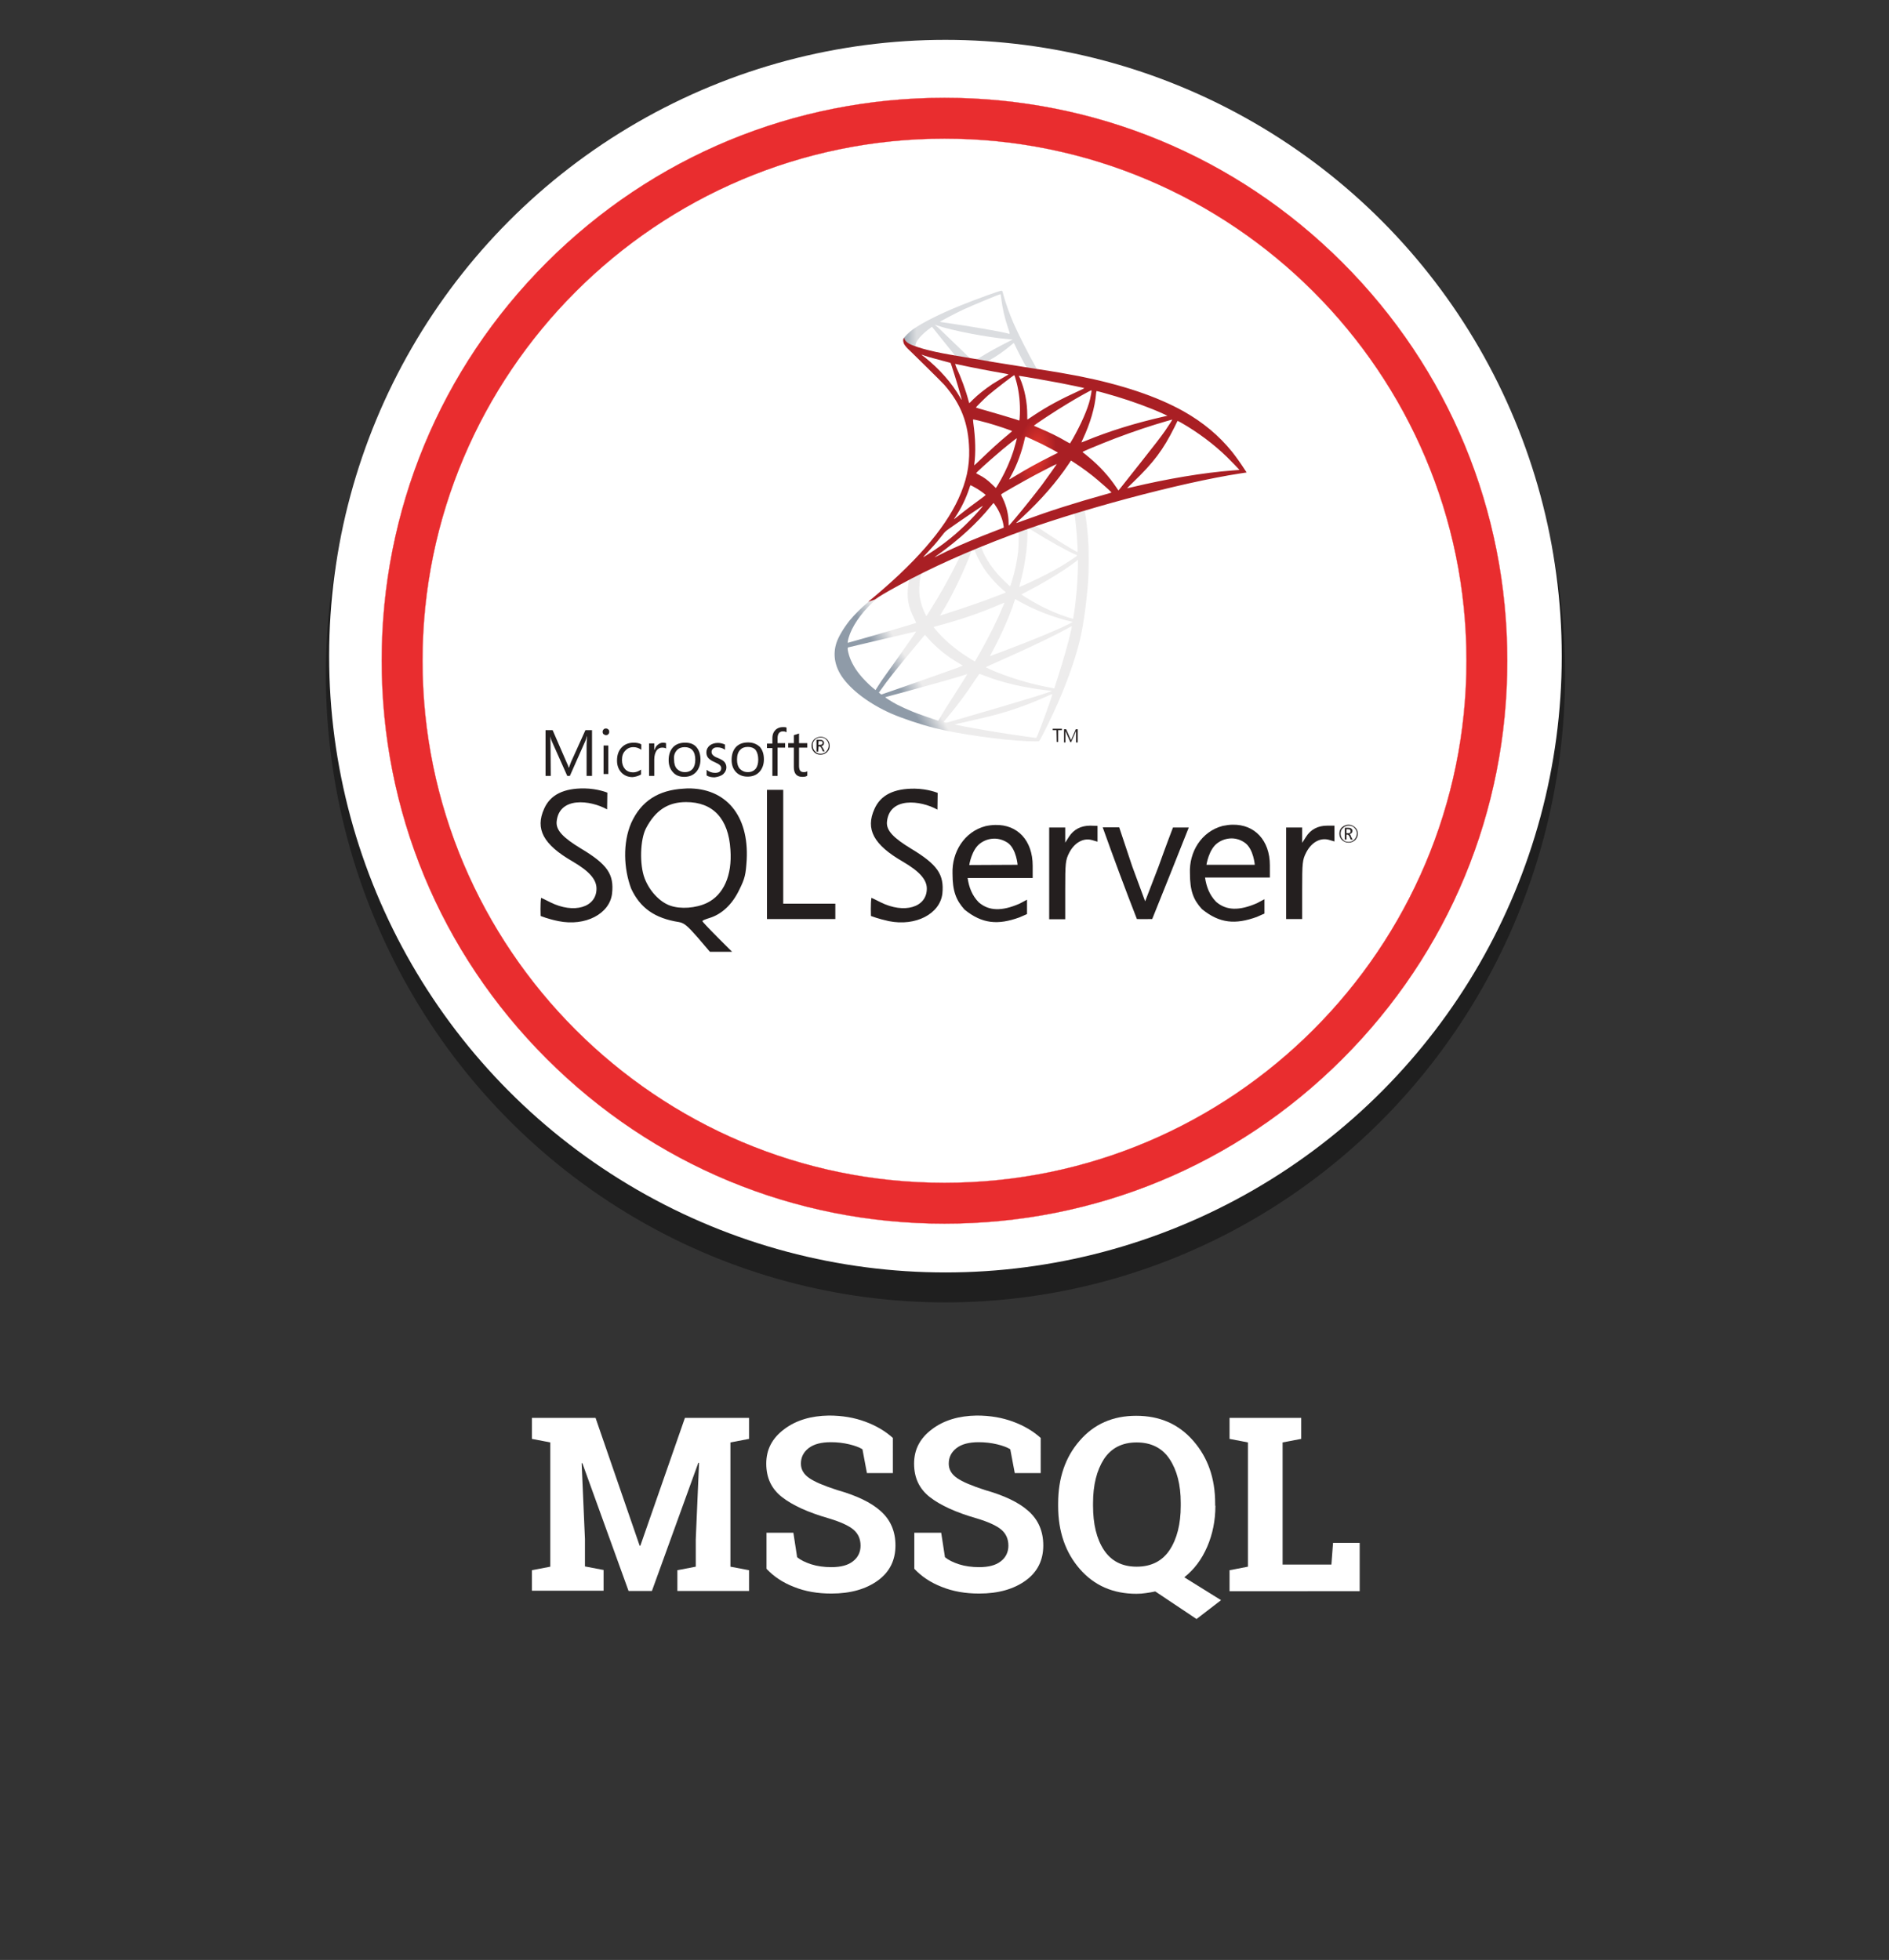
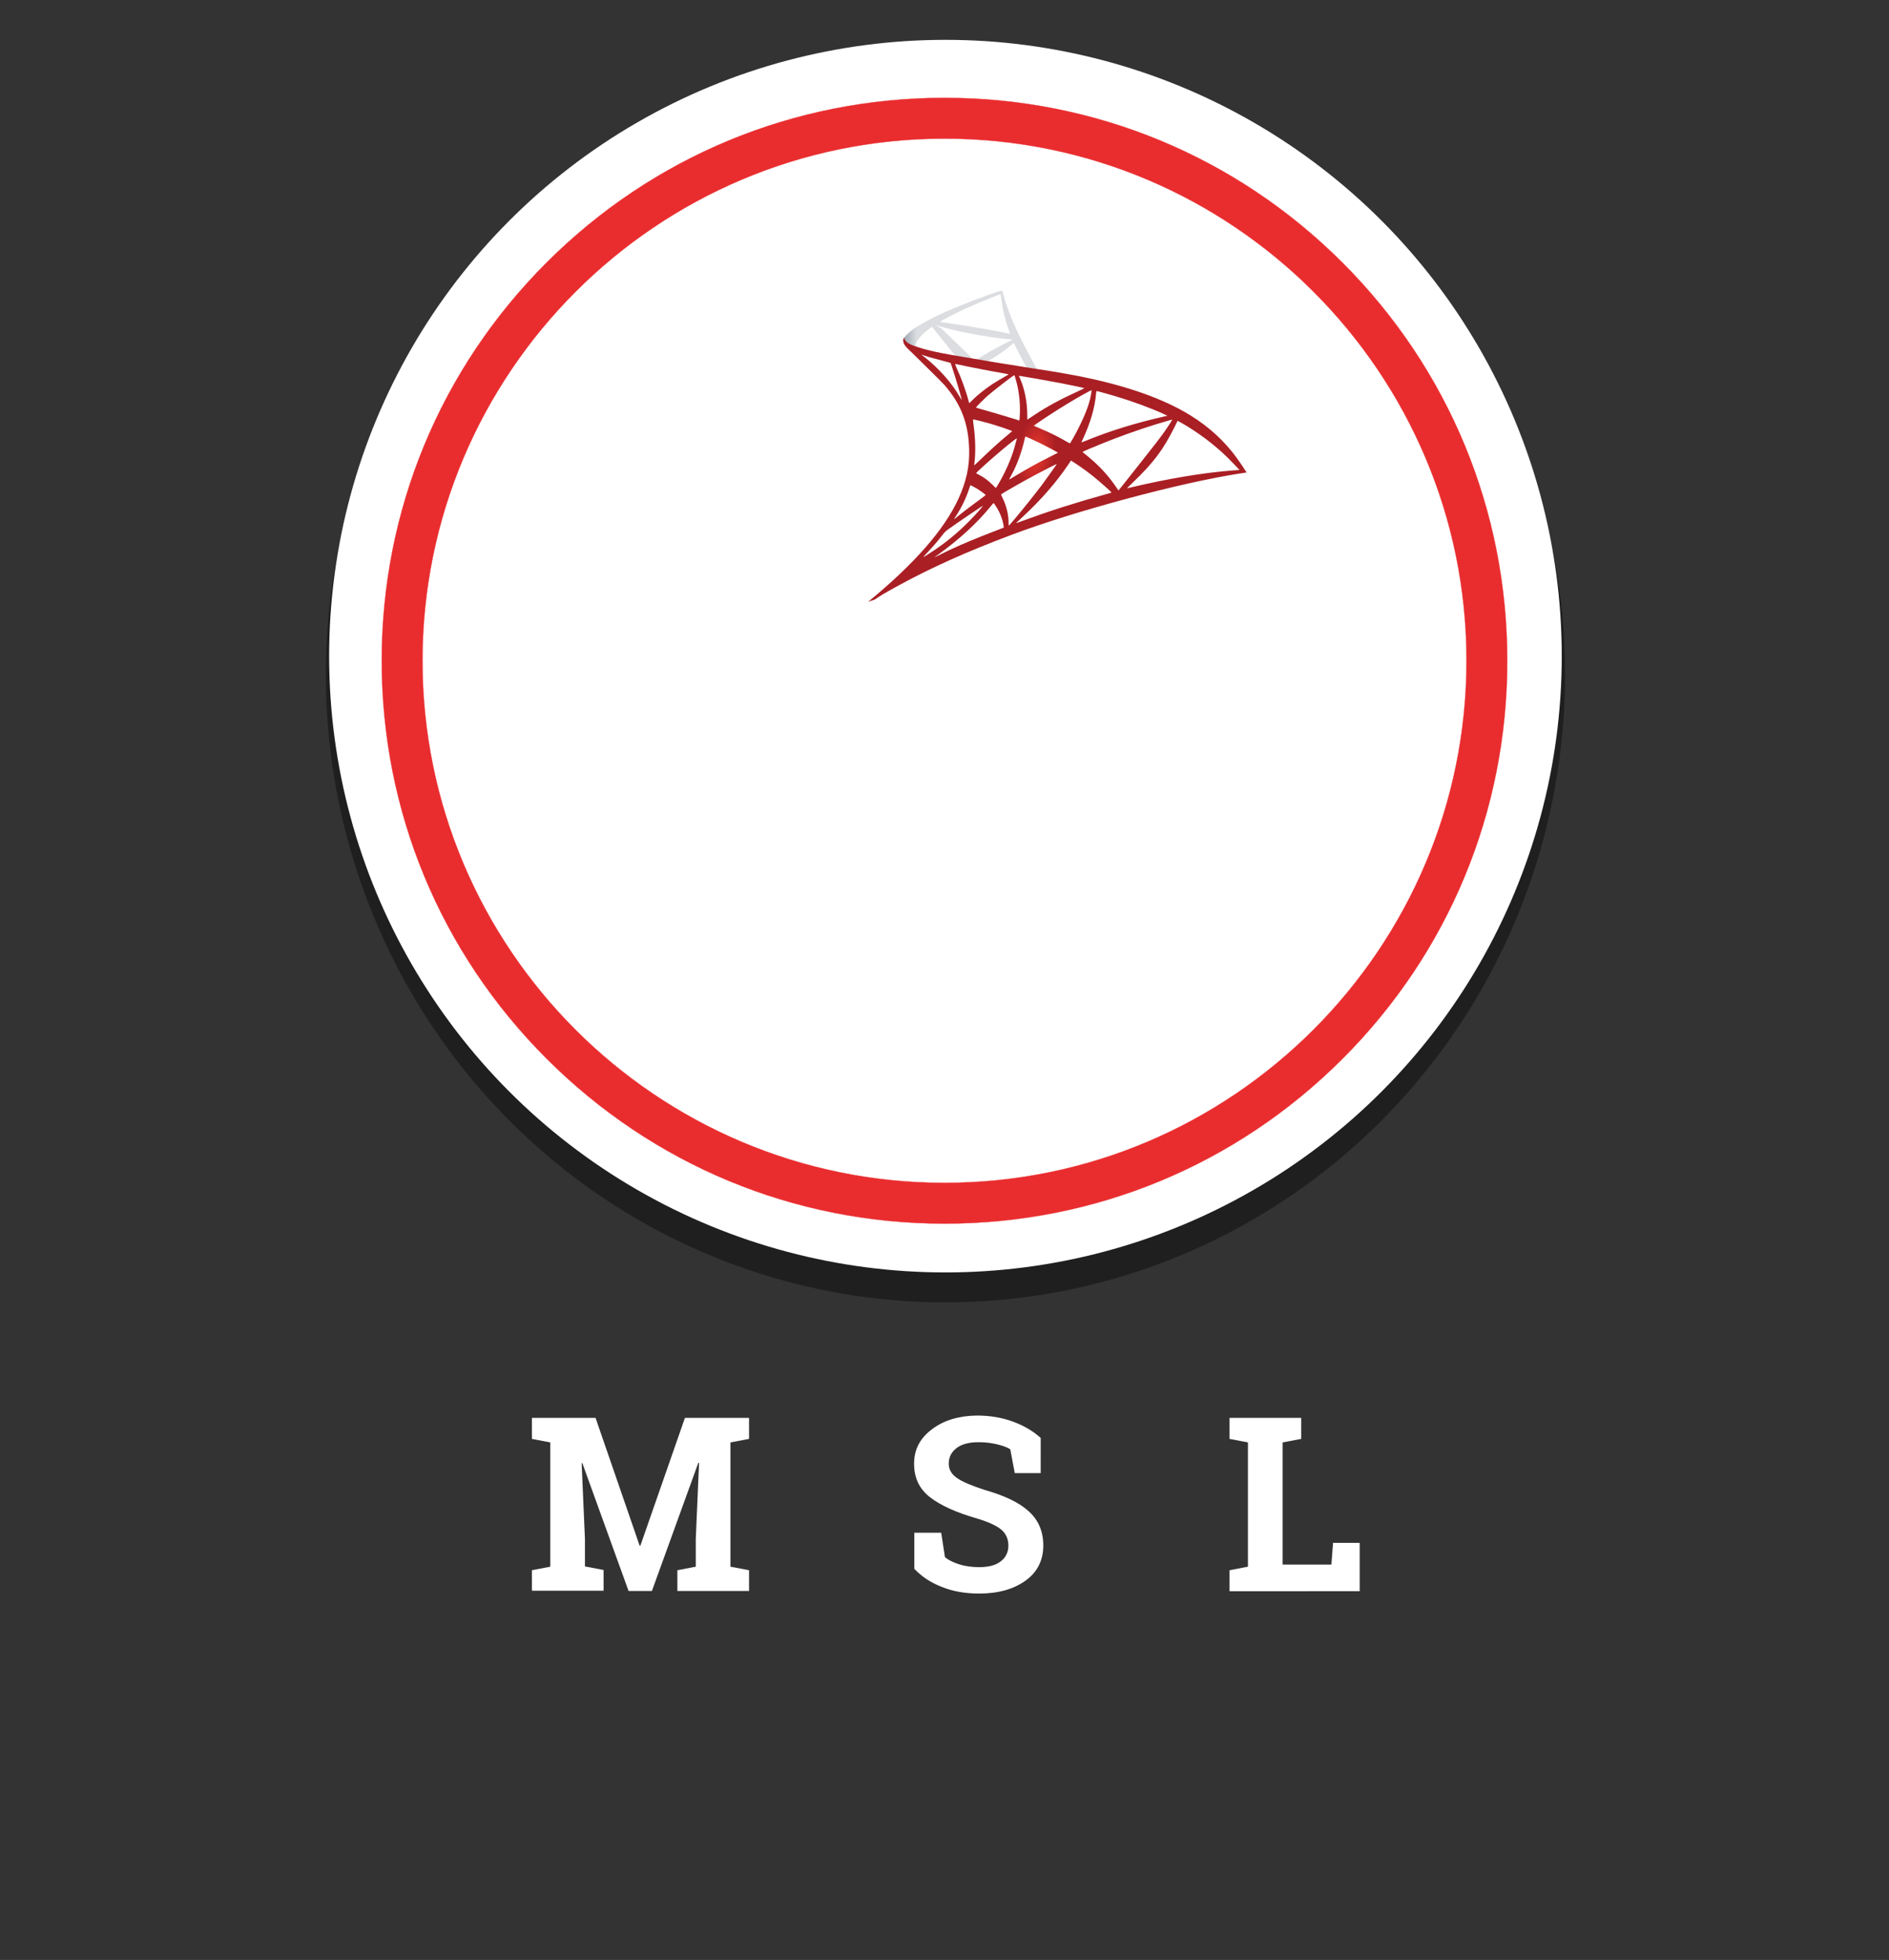
<svg xmlns="http://www.w3.org/2000/svg" version="1.1" x="0px" y="0px" viewBox="0 0 801.2 831.3" style="enable-background:new 0 0 801.2 831.3;" xml:space="preserve">
  <rect x="0" y="0" width="801.2" height="831.3" fill="#333333" stroke="none" />
  <style type="text/css">
	.st0{opacity:0.39;enable-background:new    ;}
	.st1{fill:#FFFFFF;}
	.st2{enable-background:new    ;}
	.st3{fill:#E92D2F;stroke:#E92D2F;stroke-width:9.375000e-02;stroke-miterlimit:10;}
	.st4{fill:url(#SVGID_1_);}
	.st5{fill:url(#SVGID_2_);}
	.st6{fill:url(#SVGID_3_);}
	.st7{fill:#241F1F;}
</style>
  <g id="Layer_1">
    <ellipse class="st0" cx="401" cy="286.1" rx="262.8" ry="266.3" />
    <circle class="st1" cx="401" cy="278.3" r="261.4" />
    <g class="st2">
      <path class="st1" d="M296.5,620.5l-0.3-0.1l-19.7,54.4h-9.9l-19.6-54.2l-0.3,0l1.4,32.2v11.6l7.9,1.5v8.8h-30.4V666l7.8-1.5v-52.7    l-7.8-1.5v-8.9h7.8h19.2l18.7,54.2h0.3l18.9-54.2h27.2v8.9l-7.9,1.5v52.7l7.9,1.5v8.8h-30.4V666l7.8-1.5v-11.6L296.5,620.5z" />
-       <path class="st1" d="M378.8,624.8h-11.1l-1.9-10.1c-1.3-0.8-3.1-1.5-5.6-2.1c-2.5-0.6-5.1-0.9-7.8-0.9c-4,0-7.2,0.8-9.4,2.5    c-2.2,1.7-3.3,3.9-3.3,6.6c0,2.5,1.2,4.5,3.5,6.1c2.3,1.6,6.3,3.3,11.9,5.1c8.1,2.3,14.3,5.2,18.4,8.9c4.2,3.7,6.3,8.6,6.3,14.6    c0,6.3-2.5,11.3-7.5,14.9c-5,3.6-11.5,5.5-19.7,5.5c-5.8,0-11.1-0.9-15.8-2.8c-4.7-1.8-8.6-4.4-11.7-7.7v-15.3h11.4l1.6,10.4    c1.5,1.2,3.5,2.2,6,3c2.5,0.8,5.4,1.2,8.5,1.2c4,0,7.1-0.8,9.2-2.5c2.1-1.6,3.2-3.9,3.2-6.6c0-2.8-1-5.1-3-6.8    c-2-1.7-5.5-3.3-10.5-4.8c-8.7-2.5-15.3-5.5-19.8-9c-4.5-3.5-6.7-8.2-6.7-14.2c0-6,2.5-10.8,7.6-14.6c5-3.8,11.4-5.7,19-5.8    c5.7,0,10.8,0.9,15.4,2.6c4.6,1.7,8.5,4,11.7,6.9V624.8z" />
      <path class="st1" d="M441.5,624.8h-11.1l-1.9-10.1c-1.3-0.8-3.1-1.5-5.6-2.1s-5.1-0.9-7.8-0.9c-4,0-7.2,0.8-9.4,2.5    c-2.2,1.7-3.3,3.9-3.3,6.6c0,2.5,1.2,4.5,3.5,6.1c2.3,1.6,6.3,3.3,11.9,5.1c8.1,2.3,14.3,5.2,18.4,8.9c4.2,3.7,6.3,8.6,6.3,14.6    c0,6.3-2.5,11.3-7.5,14.9c-5,3.6-11.5,5.5-19.7,5.5c-5.8,0-11.1-0.9-15.8-2.8c-4.7-1.8-8.6-4.4-11.7-7.7v-15.3h11.4l1.6,10.4    c1.5,1.2,3.5,2.2,6,3c2.5,0.8,5.4,1.2,8.5,1.2c4,0,7.1-0.8,9.2-2.5c2.1-1.6,3.2-3.9,3.2-6.6c0-2.8-1-5.1-3-6.8    c-2-1.7-5.5-3.3-10.5-4.8c-8.7-2.5-15.3-5.5-19.8-9c-4.5-3.5-6.7-8.2-6.7-14.2c0-6,2.5-10.8,7.6-14.6c5-3.8,11.4-5.7,19-5.8    c5.7,0,10.8,0.9,15.4,2.6c4.6,1.7,8.5,4,11.7,6.9V624.8z" />
-       <path class="st1" d="M515.5,638.6c0,6.4-1.2,12.2-3.5,17.5c-2.3,5.3-5.5,9.6-9.7,12.9l15.6,9.7l-10.4,8L490,675    c-1.3,0.3-2.6,0.5-4,0.7c-1.3,0.2-2.6,0.3-4,0.3c-9.9,0-17.9-3.5-24-10.5c-6.1-7-9.2-15.9-9.2-26.7v-1.1c0-10.7,3-19.6,9.1-26.6    c6.1-7.1,14.1-10.6,24-10.6c10,0,18,3.5,24.2,10.6s9.3,15.9,9.3,26.6V638.6z M500.8,637.4c0-7.6-1.6-13.8-4.7-18.5    s-7.8-7.1-14-7.1c-6.2,0-10.8,2.4-13.9,7.1c-3,4.7-4.6,10.9-4.6,18.6v1.2c0,7.7,1.5,14,4.6,18.7c3.1,4.7,7.7,7.1,13.9,7.1    c6.2,0,10.9-2.4,14-7.1c3.1-4.7,4.7-11,4.7-18.7V637.4z" />
      <path class="st1" d="M521.5,674.8V666l7.8-1.5v-52.7l-7.8-1.5v-8.9h7.8H544h7.9v8.9l-7.9,1.5v51.8h20.7l0.7-9.2h11.3v20.5H521.5z" />
    </g>
  </g>
  <g id="Layer_2">
    <g>
      <g>
        <g>
          <path class="st3" d="M569.4,111.4c-45.1-45.1-105.1-69.9-168.8-69.9s-123.7,24.8-168.8,69.9c-45.1,45.1-69.9,105.1-69.9,168.8      c0,63.8,24.8,123.7,69.9,168.8S336.8,519,400.6,519s123.7-24.8,168.8-69.9c45.1-45.1,69.9-105,69.9-168.8      S614.5,156.5,569.4,111.4z M400.6,501.7c-122.1,0-221.4-99.3-221.4-221.4S278.5,58.8,400.6,58.8c122.1,0,221.4,99.3,221.4,221.4      S522.7,501.7,400.6,501.7z" />
        </g>
      </g>
      <g transform="matrix(.569 0 0 .569 199.451 -82.735)">
        <linearGradient id="SVGID_1_" gradientUnits="userSpaceOnUse" x1="-4759.254" y1="-15504.374" x2="-4642.625" y2="-15573.289" gradientTransform="matrix(0.119 0 0 0.119 887.191 2505.192)">
          <stop offset="0" style="stop-color:#8F9BA8" />
          <stop offset="1" style="stop-color:#EDECEC" />
        </linearGradient>
-         <path class="st4" d="M465.4,518.9l-67.3,22l-58.5,25.8l-16.4,4.3c-4.2,4-8.5,8-13.3,12.1c-5.2,4.5-10,8.5-13.7,11.5     c-4.1,3.3-10.2,9.4-13.3,13.2c-4.6,5.8-8.3,12-9.9,16.7c-2.8,8.5-1.4,17.2,4,25.2c6.9,10.2,20.7,20.5,36.8,27.6     c8.2,3.6,22,8.2,32.3,10.8c17.2,4.4,50.6,9.1,69,9.8c3.7,0.2,8.7,0.2,8.9,0c0.4-0.3,3.3-5.7,6.6-12.5     c11.3-23,19.4-44.7,23.9-63.1c2.6-11.2,4.7-26.1,6.1-43.7c0.4-4.9,0.5-21.5,0.2-27.1c-0.5-9.2-1.3-16.6-2.5-23.9     c-0.2-1.1-0.3-2-0.2-2.1c0.2-0.2,0.8-0.4,9.1-2.7L465.4,518.9L465.4,518.9L465.4,518.9L465.4,518.9z M450.1,527.9     c0.6,0,2.2,15.6,2.6,25.5c0.1,2.1,0.1,3.5-0.1,3.5c-0.4,0-8.6-4.8-14.4-8.5c-5.1-3.2-14.7-9.6-16.3-10.8     c-0.5-0.4-0.5-0.4,3.7-1.8C432.7,533.3,449.5,527.9,450.1,527.9z M415.8,539.2c0.5,0,1.6,0.7,4.4,2.4     c10.5,6.6,24.7,14.5,30.8,17.1c1.9,0.8,2.1,0.5-2.2,3.5c-9.3,6.3-20.8,12.5-34.9,18.8c-2.5,1.1-4.6,2-4.6,2     c-0.1,0,0.2-1.3,0.6-2.8c3.4-12.7,5.3-25.5,5.4-35.8C415.3,539.3,415.3,539.3,415.8,539.2C415.7,539.2,415.8,539.2,415.8,539.2     L415.8,539.2z M408.7,541.9c0.3,0.3,0.1,11.7-0.3,14.8c-0.9,7.4-2.3,14.3-4.7,22.1c-0.6,1.9-1.1,3.5-1.2,3.6     c-0.2,0.3-7.2-6.6-9.5-9.2c-4-4.6-7.1-9.2-9.4-13.6c-1.2-2.3-3-6.8-2.8-6.9C381.7,552.1,408.5,541.7,408.7,541.9L408.7,541.9z      M375.5,555c0.1,0,0.1,0,0.2,0.1c0.1,0.1,0.5,0.9,0.8,1.8c1.6,4.4,5.3,10.9,8.4,15.1c3.5,4.6,8,9.5,11.7,12.7     c1.2,1,2.3,2,2.5,2.1c0.3,0.3,0.4,0.3-7.9,3.4c-9.6,3.7-20.1,7.3-32.1,11.2c-2.9,0.9-5.7,1.9-8.6,2.8c-0.5,0.2-0.3-0.1,1-2.2     c6-9.3,15-27.6,20.1-40.5c0.9-2.2,1.7-4.5,1.9-5c0.2-0.7,0.5-1,1.1-1.3C375,555.1,375.3,555,375.5,555L375.5,555z M365.3,559.2     c0.2,0.1-2.4,5.5-5,10.5c-4.9,9.6-10.3,19.1-17.5,30.6c-1.2,2-2.4,3.8-2.5,4c-0.3,0.4-0.4,0.3-1.2-1.3c-1.7-3.4-3.2-7.8-3.9-11.8     c-0.8-4-0.6-10.9,0.3-15.2c0.7-3.2,0.6-3.1,2.1-3.9C344,568.8,365.1,559,365.3,559.2L365.3,559.2z M453,562.7v2.1     c0,11.3-1.2,26.9-3,38.2c-0.3,2-0.6,3.6-0.6,3.7c0,0-1.5-0.4-3.2-0.9c-7.6-2.4-15.9-5.9-23.4-10c-4.9-2.7-12.1-7.1-11.9-7.3     c0-0.1,2.2-1.2,4.7-2.5c10-5.2,19.5-10.8,27.8-16.3c3.1-2.1,7.8-5.4,8.8-6.4L453,562.7L453,562.7z M326.9,577.8     c0.2,0,0.2,0.4-0.2,2.2c-0.2,1.3-0.5,3.8-0.6,5.4c-0.4,7.4,0.8,12.9,4.5,20.4c1,2.1,1.8,3.8,1.8,3.9c-0.4,0.3-34,10.2-44.6,13.1     c-3.2,0.9-5.9,1.6-6.1,1.7c-0.4,0.1-0.4,0.1-0.3-0.8c1.2-7.5,6.9-17.2,14.8-25.5c5.3-5.5,9.5-8.7,16.7-12.8     c5.2-2.9,13.2-7.4,13.8-7.6C326.8,577.8,326.9,577.8,326.9,577.8L326.9,577.8z M406.2,592c0.1-0.1,1.3,0.6,2.7,1.5     c10.9,6.3,26,12.2,39,15.2l1.2,0.3l-1.6,0.9c-6.8,3.8-29,13-51.7,21.5c-3.3,1.2-6.6,2.4-7.2,2.7c-0.6,0.3-1.2,0.4-1.2,0.4     c0-0.1,0.9-1.8,2.1-4c6.4-11.9,12.8-26.4,16-36.5C405.9,592.9,406.2,592,406.2,592L406.2,592z M398.2,594.6     c0.1,0.1-0.4,1.1-0.9,2.3c-4.4,10.7-10.2,22.4-17.6,35.5c-1.9,3.4-3.5,6.1-3.5,6.1c0,0-1.6-0.9-3.4-2     c-10.8-6.6-20.3-14.7-26.6-22.6l-0.9-1.1l4.6-1.3c16.6-4.5,30.7-9.4,44.7-15.4C396.5,595.3,398.1,594.6,398.2,594.6z      M448.4,612.2C448.4,612.2,448.5,612.2,448.4,612.2c0.1,1.2-2.5,11.6-4.7,19.2c-1.8,6.4-3.3,11.3-6.1,20.1     c-1.2,3.9-2.3,7.1-2.3,7.1c-0.1,0-0.4-0.1-0.7-0.2c-15.1-2.7-28.6-6.6-41.3-11.6c-3.6-1.4-8.6-3.7-9-4c-0.1-0.1,3-1.5,6.8-3.2     c23.1-10.1,47.1-21.6,55.4-26.5C447.5,612.5,448.3,612.2,448.4,612.2L448.4,612.2z M332.4,616.1c0.1,0.1-6.4,9.4-15.4,22.1     c-3.2,4.4-6.8,9.6-8.2,11.5c-1.4,1.9-3.5,5-4.6,6.8l-2.1,3.3l-2.3-1.9c-2.7-2.2-7.4-7-9.5-9.7c-4.4-5.4-7.3-11.2-8.5-16.4     c-0.6-2.4-0.6-3.7-0.1-3.8c0.8-0.2,14.3-3.4,27.1-6.4c7.1-1.6,15.3-3.6,18.2-4.3C330,616.7,332.3,616.1,332.4,616.1L332.4,616.1z      M338.9,618.6l1.6,1.8c7.3,8.2,14.8,14.2,23.9,19.5c1.6,0.9,2.8,1.7,2.7,1.8c-0.4,0.3-31.4,11.3-45.8,16.3     c-8.1,2.8-14.7,5.1-14.8,5.1c-0.1,0-0.5-0.3-1-0.7l-0.9-0.7l1.5-2.1c4.8-6.9,10.8-14.5,23.9-30.3L338.9,618.6L338.9,618.6z      M379.5,647.7c0-0.1,2.3,0.8,5,1.8c6.6,2.5,11.8,4.1,18.9,5.8c8.6,2.2,21.2,4.3,28.5,4.9c1.1,0.1,1.7,0.2,1.5,0.4     c-0.4,0.2-7.8,2.7-13.3,4.4c-8.7,2.7-35.4,10.6-57.2,16.9c-4,1.2-7.5,2.1-7.7,2.2c-0.5,0.1-2.2-0.4-2.2-0.6     c0-0.1,1.2-1.7,2.7-3.4c7.3-8.7,14.6-18.5,20.6-27.8C378.1,649.8,379.5,647.7,379.5,647.7L379.5,647.7z M370.5,647.9     c0.1,0.1-3.6,5.8-9.9,15.8c-2.7,4.2-5.7,9-6.8,10.7c-1,1.6-2.5,4.2-3.4,5.6l-1.5,2.6l-0.8-0.2c-1.8-0.5-14.7-5-18.1-6.4     c-4.2-1.7-8.6-3.7-11.9-5.4c-4.1-2.2-9.2-5.4-8.7-5.5c0.1-0.1,7.1-1.9,15.5-4.2c22.3-6.1,34.6-9.6,42.7-12.1     C369.2,648.2,370.5,647.9,370.5,647.9L370.5,647.9z M433.9,662.8L433.9,662.8c0.3,0.5-8,23.4-11,30.6c-0.7,1.6-0.9,2-1.3,2     c-0.9,0-12.8-1.7-20.1-2.8c-12.7-1.9-33.9-5.6-39.3-6.9l-1.2-0.3l7.6-1.7c16.3-3.7,24.1-5.6,32-8.1c10-3.1,19.9-6.9,30-11.5     C432.2,663.4,433.5,662.8,433.9,662.8L433.9,662.8z" />
        <linearGradient id="SVGID_2_" gradientUnits="userSpaceOnUse" x1="-4754.654" y1="-17787.053" x2="-4660.811" y2="-17787.053" gradientTransform="matrix(0.119 0 0 0.119 887.191 2505.192)">
          <stop offset="0" style="stop-color:#929EAA" />
          <stop offset="1" style="stop-color:#DBDDE0" />
        </linearGradient>
-         <path class="st5" d="M396.1,362.1c-1.1-0.2-19.2,6.4-30.8,11.1c-15.7,6.4-27.9,12.5-35.4,17.8c-2.8,2-6.3,5.5-6.9,6.9     c-0.2,0.5-0.3,1.1-0.3,1.7l6.8,6.5l16.2,5.2l38.6,6.9l44.1,7.6l0.5-3.8c-0.2,0-0.3-0.1-0.4-0.1l-5.8-0.9l-1.2-2.1     c-6-10.6-12.6-23.7-16.5-32.5c-3-6.9-5.8-14.8-7.4-20.5C396.7,362.3,396.6,362.1,396.1,362.1L396.1,362.1L396.1,362.1     L396.1,362.1z M395.3,364.7L395.3,364.7c0.1,0.1,0.3,1.5,0.5,3.2c0.9,7.1,2.4,14,4.9,21.4c1.9,5.6,1.9,5.3-0.3,4.6     c-5.2-1.4-28.4-5.4-45.3-7.8c-2.7-0.4-5-0.7-5-0.8c-0.2-0.2,12.2-6.7,17.6-9.2C374.7,372.9,393.8,364.9,395.3,364.7L395.3,364.7z      M346.2,387.4l2,0.7c10.8,3.7,37.9,8.9,52.8,10.1c1.7,0.2,3.1,0.3,3.2,0.3c0.1,0.1-1.4,0.8-3.2,1.7c-7.2,3.6-15.2,8-20.6,11.4     c-1.6,1-3.1,1.8-3.3,1.8c-0.2,0-1.3-0.2-2.4-0.4l-2-0.3l-5.1-5c-9-8.7-16-15.4-18.7-18L346.2,387.4z M344.2,389l7.2,9     c3.9,4.9,7.9,9.8,8.7,10.8c0.9,1.1,1.6,1.9,1.5,2c-0.2,0.2-10.4-1.8-15.8-3.1c-5.5-1.3-7.8-1.9-11.2-2.9l-2.8-0.9v-0.7     c0.1-3.4,4.4-8.5,11.7-13.7L344.2,389L344.2,389z M405.1,401.2c0.2,0,0.5,0.5,1.1,1.8c1.7,3.8,7.1,14.1,8.4,16.1     c0.4,0.7,1.1,0.7-6.1-0.5c-17.2-2.8-22.8-3.7-22.8-3.8c0-0.1,0.5-0.4,1.2-0.8c5.3-2.9,10.7-6.7,15.5-10.7c1.2-1,2.2-1.9,2.4-2     C405,401.2,405.1,401.2,405.1,401.2L405.1,401.2z" />
+         <path class="st5" d="M396.1,362.1c-1.1-0.2-19.2,6.4-30.8,11.1c-15.7,6.4-27.9,12.5-35.4,17.8c-2.8,2-6.3,5.5-6.9,6.9     c-0.2,0.5-0.3,1.1-0.3,1.7l6.8,6.5l16.2,5.2l38.6,6.9l44.1,7.6l0.5-3.8c-0.2,0-0.3-0.1-0.4-0.1l-5.8-0.9l-1.2-2.1     c-6-10.6-12.6-23.7-16.5-32.5c-3-6.9-5.8-14.8-7.4-20.5C396.7,362.3,396.6,362.1,396.1,362.1L396.1,362.1L396.1,362.1     L396.1,362.1z M395.3,364.7L395.3,364.7c0.1,0.1,0.3,1.5,0.5,3.2c0.9,7.1,2.4,14,4.9,21.4c1.9,5.6,1.9,5.3-0.3,4.6     c-5.2-1.4-28.4-5.4-45.3-7.8c-2.7-0.4-5-0.7-5-0.8c-0.2-0.2,12.2-6.7,17.6-9.2C374.7,372.9,393.8,364.9,395.3,364.7L395.3,364.7z      M346.2,387.4l2,0.7c10.8,3.7,37.9,8.9,52.8,10.1c1.7,0.2,3.1,0.3,3.2,0.3c0.1,0.1-1.4,0.8-3.2,1.7c-7.2,3.6-15.2,8-20.6,11.4     c-1.6,1-3.1,1.8-3.3,1.8c-0.2,0-1.3-0.2-2.4-0.4l-5.1-5c-9-8.7-16-15.4-18.7-18L346.2,387.4z M344.2,389l7.2,9     c3.9,4.9,7.9,9.8,8.7,10.8c0.9,1.1,1.6,1.9,1.5,2c-0.2,0.2-10.4-1.8-15.8-3.1c-5.5-1.3-7.8-1.9-11.2-2.9l-2.8-0.9v-0.7     c0.1-3.4,4.4-8.5,11.7-13.7L344.2,389L344.2,389z M405.1,401.2c0.2,0,0.5,0.5,1.1,1.8c1.7,3.8,7.1,14.1,8.4,16.1     c0.4,0.7,1.1,0.7-6.1-0.5c-17.2-2.8-22.8-3.7-22.8-3.8c0-0.1,0.5-0.4,1.2-0.8c5.3-2.9,10.7-6.7,15.5-10.7c1.2-1,2.2-1.9,2.4-2     C405,401.2,405.1,401.2,405.1,401.2L405.1,401.2z" />
        <radialGradient id="SVGID_3_" cx="-22950.334" cy="-8592.428" r="124.58" gradientTransform="matrix(-0.114 -1.710000e-02 3.460000e-02 -0.228 -1897.432 -1867.99)" gradientUnits="userSpaceOnUse">
          <stop offset="0" style="stop-color:#EE392D" />
          <stop offset="1" style="stop-color:#A91F24" />
        </radialGradient>
        <path class="st6" d="M323.3,397.1c0,0-1.1,1.8-0.1,4.4c0.7,1.6,2.6,3.6,4.8,5.6c0,0,22.6,22.1,25.4,25.2     c12.5,14.4,18,28.7,18.5,48.3c0.3,12.6-2.1,23.7-8,36.6c-10.6,23.1-32.9,48.6-67.3,76.8l5-1.7c3.3-2.4,7.7-5,18.1-10.7     c24-13.1,50.9-25.2,84-37.6c47.6-17.9,125.9-38.9,170.4-45.7l4.6-0.7l-0.7-1.1c-4.1-6.3-6.9-10.2-10.2-14.4     c-9.8-12.1-21.6-21.9-36.1-30.1c-19.9-11.1-45.7-19.8-78.4-26.3c-6.2-1.2-19.7-3.6-30.7-5.2c-23.3-3.6-38.3-6.1-54.9-9     c-5.9-1-14.9-2.5-20.8-3.8c-3.1-0.7-8.9-2-13.5-3.6C329.7,402.8,324.4,401.4,323.3,397.1L323.3,397.1z M336.4,409.8     c0.1-0.1,0.9,0.3,1.9,0.6c1.9,0.7,4.4,1.4,7.4,2.2c2.2,0.6,4.5,1.2,6.7,1.8c3.1,0.8,5.6,1.5,5.6,1.5c0.4,0.4,5.5,16.8,7.2,23.1     c0.7,2.4,1.2,4.4,1.1,4.4c-0.1,0.1-0.6-0.8-1.3-2c-6-10.5-15.4-21.1-26.2-29.7C337.5,410.8,336.4,409.9,336.4,409.8L336.4,409.8z      M361.4,416.7c0.3,0,1.4,0.2,2.7,0.5c8.6,1.9,24.2,4.9,34.1,6.6c1.7,0.3,3,0.6,3,0.7c0,0.1-0.6,0.5-1.4,0.9     c-1.7,0.9-8.4,4.9-10.7,6.4c-5.6,3.8-10.7,7.8-14.4,11.5c-1.5,1.5-2.7,2.7-2.7,2.7s-0.3-0.9-0.6-1.9c-1.8-7.1-5.6-17.5-9.1-24.9     C361.8,417.8,361.4,416.8,361.4,416.7C361.4,416.8,361.4,416.7,361.4,416.7L361.4,416.7z M405.5,425.1c0.3,0.1,0.8,1.8,1.8,5.6     c1.9,7.4,2.7,15.6,2.4,23.3c-0.1,2.1-0.2,4.1-0.3,4.4l-0.2,0.5l-2.6-0.9c-5.4-1.7-14.3-4.3-21.9-6.5c-4.3-1.2-7.8-2.2-7.8-2.3     c0-0.3,6.3-6.6,9-9C391.1,435.8,405,425,405.5,425.1L405.5,425.1z M409,425.6c0.2-0.2,21.1,3.5,30.6,5.3c7.1,1.4,17.3,3.5,18,3.8     c0.3,0.1-0.8,0.7-4.2,2.2c-13.4,6.1-23.4,11.5-33.3,18.1c-2.6,1.7-4.8,3.2-4.8,3.2c-0.1,0-0.1-1.5-0.1-3.3     c0-9.7-1.9-19.4-5.5-27.7C409.2,426.4,408.9,425.7,409,425.6z M463.1,436.3c0.2,0.2-0.5,4.3-1.1,6.7c-1.8,7.6-6.8,18.8-12.8,29.4     c-1.1,1.9-2,3.4-2.1,3.5c-0.1,0.1-1.5-0.7-3.1-1.6c-5.9-3.5-12.6-6.7-19.9-9.8c-2-0.9-3.8-1.6-3.9-1.7     c-0.4-0.3,16-11.1,24.7-16.3C451.7,442.3,462.8,436.1,463.1,436.3L463.1,436.3z M466.9,436.9c0.5,0,9.7,2.5,14.5,4     c12,3.6,25.7,8.6,34.6,12.7l3.7,1.7l-2.6,0.6c-21.9,5-40.6,10.8-58.6,18.2c-1.5,0.6-2.8,1.1-2.9,1.1c-0.1,0,0.4-1.2,1.1-2.6     c5.4-11.5,9-23.6,9.8-33.9C466.6,437.7,466.8,436.9,466.9,436.9L466.9,436.9z M374.8,458.1c0.2-0.2,7.2,1.5,11,2.6     c5.8,1.6,18.1,5.7,18.1,6.1c0,0.1-1.4,1.2-3,2.6c-6.7,5.5-13.1,11.4-20.8,18.8c-2.3,2.2-4.2,4-4.3,4c-0.1,0-0.2-0.3-0.1-0.7     c1.2-8.5,0.9-19.5-0.7-30.7C374.9,459.3,374.7,458.1,374.8,458.1z M523.3,458.2c0.1,0.1-3.3,5.4-5.4,8.4     c-3.1,4.4-7.5,10.2-17.6,22.9c-5.3,6.7-11.3,14.3-13.3,16.8c-2,2.5-3.7,4.7-3.8,4.7c-0.1,0-0.7-0.9-1.4-2     c-5.7-8.5-12.5-16-20.6-22.7c-1.5-1.3-3.2-2.6-3.8-3.1c-0.6-0.4-1-0.8-1-0.9c0-0.2,8.6-3.9,15.2-6.5     c11.5-4.7,27.2-10.3,38.9-13.9C516.7,460,523.2,458.1,523.3,458.2L523.3,458.2z M527.2,459.2c0.2-0.1,1.4,0.6,2.9,1.4     c12.4,7.1,24.5,16.2,34,25.5c2.7,2.6,9.4,9.6,9.3,9.6c0,0-2.3,0.2-5.1,0.4c-21.4,1.6-48.8,6.2-75.2,12.5     c-1.8,0.4-3.4,0.8-3.5,0.8c-0.1,0,1.9-2,4.4-4.4c15.5-14.9,22.5-24.3,30.9-41.1C526.1,461.5,527.1,459.4,527.2,459.2     C527.2,459.2,527.2,459.2,527.2,459.2L527.2,459.2z M414,470.8c0.7,0.2,7.3,3.3,12.3,5.7c4.6,2.3,11.4,6,11.8,6.3     c0.1,0.1-2.4,1.3-5.4,2.8c-9.6,4.8-17.7,9.3-26.3,14.5c-2.4,1.5-4.5,2.7-4.5,2.7c-0.2,0-0.2-0.2,1.2-2.7     c4.6-8.3,8.2-18.3,10.3-28C413.6,471.4,413.8,470.8,414,470.8L414,470.8z M407.4,472.1c0.2,0.2-1.6,6.4-2.6,9.8     c-2.1,6.5-5.6,14.5-9,20.6c-0.8,1.4-2,3.5-2.7,4.7l-1.3,2l-2.8-2.7c-3.3-3.2-6-5.2-9.5-7c-1.4-0.7-2.4-1.3-2.4-1.4     c0-0.4,8.7-8.3,15.4-14C397.1,480,407.2,471.9,407.4,472.1L407.4,472.1z M447.8,488.7l2.5,1.6c5.7,3.7,12.4,8.6,17.5,13     c2.9,2.4,8.5,7.4,9.6,8.6l0.6,0.7l-4.1,1.2c-23.3,6.5-41.3,12.2-62.3,19.9c-2.3,0.9-4.3,1.6-4.5,1.6c-0.3,0-0.6,0.3,4.7-4.6     c13.4-12.4,25.3-26,34.2-39.3L447.8,488.7L447.8,488.7z M437.2,491.3c0.1,0.1-6.9,9.9-11,15.5c-5,6.6-13.8,17.7-19.9,24.9     c-2.5,3-4.7,5.5-4.8,5.5c-0.2,0.1-0.2-0.7-0.2-1.9c0-6.2-1.6-12.7-4.3-18.3c-1.2-2.3-1.4-2.9-1.1-3.2c1-0.9,15.8-9.3,25.1-14.3     C427.1,496.2,437,491.2,437.2,491.3L437.2,491.3z M372.9,507.1c0.2,0,1.3,0.6,2.6,1.3c3.3,1.8,6.2,3.8,8.7,5.9     c0.1,0.1-1.2,1.2-2.9,2.4c-4.8,3.5-12.2,9-16.4,12.4c-4.5,3.6-4.6,3.7-4.1,2.9c3.4-5.1,5-8,6.8-11.7c1.6-3.3,3.2-7.2,4.3-10.6     C372.3,508.2,372.8,507.1,372.9,507.1L372.9,507.1z M390,520.5c0.3-0.1,0.6,0.4,1.9,2.4c2.9,4.3,5.1,10.1,5.7,14.8l0.1,1l-7,2.7     c-12.5,4.8-24,9.6-31.7,13.2c-2.2,1-6,2.8-8.5,4.1c-2.5,1.3-4.5,2.2-4.5,2.2c0-0.1,1.6-1.2,3.5-2.6c15.2-11,28.4-23.1,38.2-35.2     c1.1-1.3,2-2.4,2.1-2.5L390,520.5L390,520.5z M382.1,522.5c0.2,0.2-5.6,6.8-9.6,10.8c-9.8,10-19.5,17.9-31.6,25.5     c-1.5,1-2.9,1.8-3.1,1.9c-0.4,0.2,0.1-0.3,5.4-6.1c3.4-3.6,5.9-6.7,8.8-10.4c1.9-2.5,2.3-2.8,5.1-4.8     C364.7,534,381.9,522.3,382.1,522.5z" />
      </g>
-       <path class="st7" d="M291.6,334.4c-0.5,0-1.1,0.1-1.6,0.1c-10.8,0.6-18.1,5.3-22.3,14.6c-3.6,8.4-3.2,19.3,0,27.8    c3.8,8.2,10,12.6,20.3,14.2c2.2,0.4,3.6,1.6,7.9,6.5l5.2,6.1h9.4l-6.3-6.3c-3.5-3.5-6.3-6.5-6.3-6.7c0-0.3,1.3-0.8,2.9-1.3    c5.3-1.6,9.7-5.7,12.7-11.9c2.5-5,2.8-6.6,3.2-12.8C317.7,345.9,307.9,334.2,291.6,334.4L291.6,334.4L291.6,334.4z M299.8,383    c-4.6,2.2-11.2,2.7-15.6,1.1c-4.5-1.6-8.8-6.3-10.8-11.6c-2.2-5.8-1.9-16.4,0.6-21.2c4-7.6,9.3-11.1,17-11.1    c11.4,0,18,7,18.8,20.2C310.6,371.3,306.9,379.6,299.8,383L299.8,383z M462.4,350.2c-3.9,0-7,1.6-9,4.7l-1.6,2.5V351h-6.8v38.9    h6.8v-12.4c0-11.4,0.1-12.7,1.7-15.8c2.2-4.3,6-6.4,9.6-5.4l2.4,0.7v-6.7L462.4,350.2L462.4,350.2L462.4,350.2z M422.2,349.9    c-1.3,0-2.8,0.2-4.2,0.5c-9.1,2.4-14.3,11.1-14,20.1c0,7.5,1.5,11.3,5.1,15.3c7.5,6.1,14.2,6.6,23.3,3.3c1.6-0.7,3.2-1.4,3.2-1.4    v-6.1l-3.2,1.7c-7.4,3.2-12.9,3.2-17.3-0.6c-2.8-2.9-4.1-6.3-4.7-10.3H438v-5.2C438,356.5,431.6,349.7,422.2,349.9L422.2,349.9    L422.2,349.9z M411.1,366.9c0,0,1-6.7,4.8-9.3c1.8-1.3,3.9-1.9,5.9-1.9c2,0,4.1,0.7,5.8,1.9c3.5,2.7,4,9.2,4,9.2L411.1,366.9    L411.1,366.9L411.1,366.9L411.1,366.9z M246.4,359.9c-7.4-4.5-10.7-7.7-10.3-11.5c1.1-10.6,14.2-9.1,21.4-5.1l0.1-7.1    c0,0-4-1.7-9.7-1.8c-8.8-0.1-14.5,2.7-17.1,8.6c-3.9,8.6-0.4,15.2,12.1,22.4c7,4.1,10.1,7.6,10.1,11.5c0,8-9.6,10.8-19.6,5.8    c-2-1-3.8-1.9-3.9-1.9c-0.4,2.3-0.2,7.7-0.2,7.7s3.1,1.3,7.6,2.2c11.4,2.3,21.7-3.1,22.7-11.7    C260.5,370.8,257.6,366.6,246.4,359.9L246.4,359.9L246.4,359.9z M522.8,349.8c-1.3,0-2.7,0.2-4.2,0.5    c-9.1,2.4-14.3,11.1-13.9,20.1c0,7.5,1.5,11.3,5.1,15.2c7.5,6.1,14.2,6.6,23.3,3.3c1.5-0.7,3.2-1.4,3.2-1.4v-6.1l-3.2,1.7    c-7.4,3.2-12.9,3.2-17.3-0.6c-2.8-2.9-4.1-6.3-4.7-10.3h27.5V367C538.6,356.4,532.1,349.6,522.8,349.8L522.8,349.8L522.8,349.8z     M511.7,366.8c0,0,1-6.7,4.8-9.3c1.8-1.3,3.9-1.9,5.9-1.9c2,0,4.1,0.7,5.8,2c3.5,2.7,4,9.2,4,9.2L511.7,366.8L511.7,366.8    L511.7,366.8z M386.5,360c-7.4-4.5-10.7-7.7-10.3-11.5c1.1-10.6,14.2-9.1,21.4-5.1l0.1-7.1c0,0-4-1.7-9.7-1.8    c-8.8-0.1-14.5,2.7-17.1,8.6c-3.9,8.6-0.4,15.2,12.1,22.4c7,4.1,10.1,7.6,10.1,11.4c0,8-9.6,10.8-19.6,5.8c-2-1-3.8-1.9-3.9-1.9    c-0.4,2.3-0.2,7.7-0.2,7.7s3,1.2,7.6,2.2c11.4,2.3,21.7-3.1,22.7-11.7C400.5,370.9,397.6,366.7,386.5,360L386.5,360L386.5,360z     M562.9,350.2c-3.9,0-7,1.6-9,4.8l-1.6,2.5v-6.5h-6.8v38.8h6.8v-12.4c0-11.4,0.1-12.7,1.7-15.8c2.2-4.3,5.9-6.4,9.6-5.4l2.4,0.7    v-6.7L562.9,350.2L562.9,350.2z M332.2,359.8V335h-6.9v54.8h29v-6.5h-22.1L332.2,359.8L332.2,359.8z M491.4,367.5l-5.7,14.8    l-5.5-14.9l-5.5-16.5h-7c4.6,12.9,9.5,26.1,14.5,38.9c2.2,0.1,4.3,0,6.5,0l7.7-19.2l7.8-19.6h-6.7    C497.5,351,494.5,358.8,491.4,367.5L491.4,367.5L491.4,367.5z M348,320.1c1.1,0,2-0.4,2.8-1.1c0.8-0.8,1.1-1.6,1.1-2.7    c0-1.1-0.4-2-1.1-2.7c-0.8-0.7-1.6-1.1-2.7-1.1c-1.1,0-2,0.4-2.8,1.1c-0.8,0.8-1.1,1.7-1.1,2.7c0,1.1,0.4,2,1.1,2.7    C346,319.7,346.9,320.1,348,320.1L348,320.1L348,320.1z M345.6,313.8c0.7-0.7,1.5-1,2.5-1c1,0,1.8,0.3,2.4,1c0.7,0.7,1,1.5,1,2.4    c0,1-0.4,1.8-1,2.5c-0.7,0.7-1.5,1-2.4,1c-1,0-1.8-0.3-2.4-1c-0.7-0.7-1-1.5-1-2.5C344.6,315.3,344.9,314.5,345.6,313.8z     M347.2,316.6h0.4c0.3,0,0.6,0.3,0.9,0.9l0.5,1.2h0.8l-0.7-1.3c-0.3-0.5-0.5-0.8-0.8-0.9c0.4-0.1,0.7-0.2,0.9-0.5    c0.2-0.2,0.3-0.5,0.3-0.9c0-0.4-0.1-0.7-0.4-0.9c-0.3-0.3-0.8-0.4-1.4-0.4h-1.4v5h0.7L347.2,316.6L347.2,316.6L347.2,316.6z     M347.2,314.3h0.6c0.4,0,0.8,0.1,0.9,0.2c0.2,0.1,0.2,0.3,0.2,0.6c0,0.6-0.4,0.8-1,0.8h-0.8L347.2,314.3L347.2,314.3L347.2,314.3z     M233.5,316.1c0-1.7-0.1-3-0.1-3.8h0c0.2,0.9,0.4,1.6,0.6,2l6.6,14.8h1.1l6.6-14.9c0.2-0.4,0.4-1,0.6-1.9h0.1    c-0.1,1.5-0.2,2.8-0.2,3.8v13h2.3v-19.4h-2.8l-6.1,13.5c-0.2,0.5-0.5,1.3-0.9,2.4h-0.1c-0.1-0.5-0.4-1.3-0.9-2.3l-5.9-13.6h-3    v19.4h2.2L233.5,316.1L233.5,316.1L233.5,316.1z M256,316.2h2v12.1h-2V316.2z M257,311.8c0.4,0,0.8-0.1,1-0.4    c0.3-0.3,0.4-0.6,0.4-1c0-0.4-0.1-0.8-0.4-1c-0.3-0.3-0.6-0.4-1-0.4c-0.4,0-0.8,0.1-1,0.4c-0.3,0.3-0.4,0.6-0.4,1    c0,0.4,0.1,0.8,0.4,1C256.3,311.6,256.6,311.8,257,311.8L257,311.8L257,311.8z M271.9,328.5v-2.1c-1.1,0.8-2.2,1.2-3.4,1.2    c-1.4,0-2.6-0.5-3.4-1.4c-0.8-0.9-1.3-2.2-1.3-3.8c0-1.7,0.4-3,1.4-4c0.9-1,2-1.5,3.5-1.5c1.2,0,2.3,0.4,3.3,1.1v-2.3    c-0.9-0.5-2-0.7-3.2-0.7c-2.2,0-3.9,0.7-5.2,2.1c-1.3,1.4-1.9,3.2-1.9,5.5c0,2,0.6,3.7,1.8,5c1.2,1.3,2.8,2,4.8,2    C269.6,329.5,270.8,329.1,271.9,328.5L271.9,328.5z M277.5,322.1c0-1.6,0.4-2.9,1-3.8c0.6-0.8,1.4-1.2,2.3-1.2    c0.8,0,1.3,0.1,1.7,0.4v-2.3c-0.3-0.1-0.7-0.2-1.3-0.2c-0.8,0-1.5,0.3-2.1,0.8c-0.7,0.5-1.2,1.3-1.5,2.3h-0.1v-2.8h-2.2v13.8h2.2    L277.5,322.1L277.5,322.1z M290.2,329.5c2.1,0,3.8-0.7,5-2c1.2-1.3,1.9-3.1,1.9-5.3c0-2.3-0.6-4-1.7-5.3c-1.1-1.3-2.7-1.9-4.8-1.9    s-3.8,0.6-5,1.8c-1.3,1.3-2,3.2-2,5.6c0,2.1,0.6,3.8,1.8,5.1C286.5,328.8,288.1,329.5,290.2,329.5L290.2,329.5L290.2,329.5z     M287.1,318.2c0.8-0.9,2-1.3,3.3-1.3c1.4,0,2.5,0.4,3.3,1.3c0.8,0.9,1.2,2.3,1.2,4c0,1.7-0.4,3-1.1,3.9c-0.8,0.9-1.9,1.4-3.3,1.4    c-1.4,0-2.5-0.5-3.4-1.4c-0.8-0.9-1.2-2.2-1.2-3.9C285.7,320.5,286.2,319.2,287.1,318.2L287.1,318.2z M306.8,328.3    c0.8-0.8,1.3-1.7,1.3-2.8c0-1-0.4-1.9-1-2.5c-0.5-0.5-1.4-1-2.6-1.5c-1.1-0.4-1.7-0.8-2.1-1.2c-0.4-0.4-0.6-0.8-0.6-1.4    c0-0.6,0.2-1,0.7-1.4c0.4-0.4,1-0.5,1.8-0.5c1.2,0,2.2,0.3,3.2,1v-2.2c-0.9-0.4-1.9-0.7-3-0.7c-1.4,0-2.6,0.4-3.5,1.1    c-0.9,0.8-1.4,1.7-1.4,2.9c0,1,0.3,1.9,0.9,2.5c0.5,0.5,1.3,1.1,2.5,1.6c1.1,0.5,1.9,0.9,2.3,1.3c0.4,0.4,0.6,0.8,0.6,1.3    c0,1.3-0.9,2-2.6,2c-1.3,0-2.5-0.4-3.6-1.3v2.4c1,0.6,2.1,0.8,3.4,0.8C304.6,329.5,305.9,329.1,306.8,328.3L306.8,328.3    L306.8,328.3z M317.3,314.9c-2.1,0-3.8,0.6-5,1.8c-1.3,1.3-2,3.2-2,5.6c0,2.1,0.6,3.8,1.8,5.1c1.2,1.3,2.9,2,5,2    c2.1,0,3.8-0.7,5-2c1.2-1.3,1.9-3.1,1.9-5.3c0-2.3-0.6-4-1.7-5.3C321,315.6,319.4,314.9,317.3,314.9L317.3,314.9L317.3,314.9z     M321.6,322.2c0,1.7-0.4,3-1.1,3.9c-0.8,0.9-1.9,1.4-3.3,1.4c-1.4,0-2.5-0.5-3.4-1.4c-0.8-0.9-1.2-2.2-1.2-3.9    c0-1.8,0.4-3.2,1.3-4.1c0.8-0.9,1.9-1.3,3.3-1.3c1.4,0,2.5,0.4,3.3,1.3C321.2,319.1,321.6,320.4,321.6,322.2L321.6,322.2    L321.6,322.2z M327.6,329.1h2.2v-12h3.2v-1.9h-3.2v-2.1c0-1.9,0.8-2.9,2.3-2.9c0.5,0,1.1,0.1,1.5,0.4v-2c-0.4-0.2-0.9-0.2-1.6-0.2    c-1.2,0-2.2,0.4-3,1.1c-0.9,0.9-1.4,2-1.4,3.6v2.3h-2.3v1.9h2.3L327.6,329.1L327.6,329.1z M336.7,325.4c0,2.7,1.2,4.1,3.6,4.1    c0.9,0,1.6-0.1,2.1-0.5v-1.9c-0.4,0.3-0.9,0.4-1.4,0.4c-0.8,0-1.3-0.2-1.6-0.6c-0.3-0.4-0.5-1.1-0.5-2v-7.8h3.5v-1.9h-3.5v-4.1    c-0.8,0.3-1.5,0.5-2.2,0.7v3.4h-2.4v1.9h2.4L336.7,325.4L336.7,325.4z M574.7,350.9c-0.8-0.7-1.6-1.1-2.7-1.1    c-1.1,0-2,0.4-2.8,1.1c-0.8,0.7-1.1,1.7-1.1,2.7c0,1.1,0.4,2,1.1,2.7c0.8,0.7,1.7,1.1,2.8,1.1c1.1,0,2-0.4,2.8-1.1    c0.7-0.8,1.1-1.6,1.1-2.7C575.9,352.5,575.5,351.6,574.7,350.9L574.7,350.9z M574.4,356.1c-0.7,0.7-1.5,1-2.4,1    c-1,0-1.8-0.3-2.4-1c-0.7-0.7-1-1.5-1-2.5c0-1,0.3-1.8,1-2.4c0.7-0.7,1.5-1,2.5-1c1,0,1.8,0.3,2.4,1c0.7,0.7,1,1.5,1,2.4    C575.4,354.6,575.1,355.4,574.4,356.1z M572.4,353.8c0.4-0.1,0.7-0.3,0.9-0.5c0.2-0.2,0.3-0.5,0.3-0.9c0-0.4-0.1-0.7-0.4-0.9    c-0.3-0.3-0.8-0.4-1.4-0.4h-1.4v5h0.7V354h0.4c0.3,0,0.6,0.3,0.9,0.9l0.5,1.2h0.8l-0.7-1.3C572.9,354.2,572.6,353.9,572.4,353.8    L572.4,353.8L572.4,353.8z M571.9,353.4h-0.8v-1.7h0.6c0.4,0,0.8,0.1,0.9,0.2c0.2,0.1,0.2,0.3,0.2,0.6    C572.9,353.1,572.6,353.4,571.9,353.4L571.9,353.4L571.9,353.4z M448.2,314.7h0.6v-5h1.6v-0.6h-3.9v0.6h1.6L448.2,314.7    L448.2,314.7z M451.9,311c0-0.5,0-0.9,0-1.1c0,0.3,0.1,0.4,0.2,0.6l1.9,4.3h0.3l1.9-4.3c0.1-0.1,0.1-0.3,0.2-0.5    c0,0.4,0,0.8,0,1.1v3.8h0.7v-5.6h-0.8l-1.7,3.9c0,0.1-0.2,0.4-0.3,0.7h-0.1c0-0.2-0.1-0.4-0.3-0.7l-1.7-3.9h-0.9v5.6h0.6    L451.9,311L451.9,311L451.9,311z" />
    </g>
  </g>
</svg>